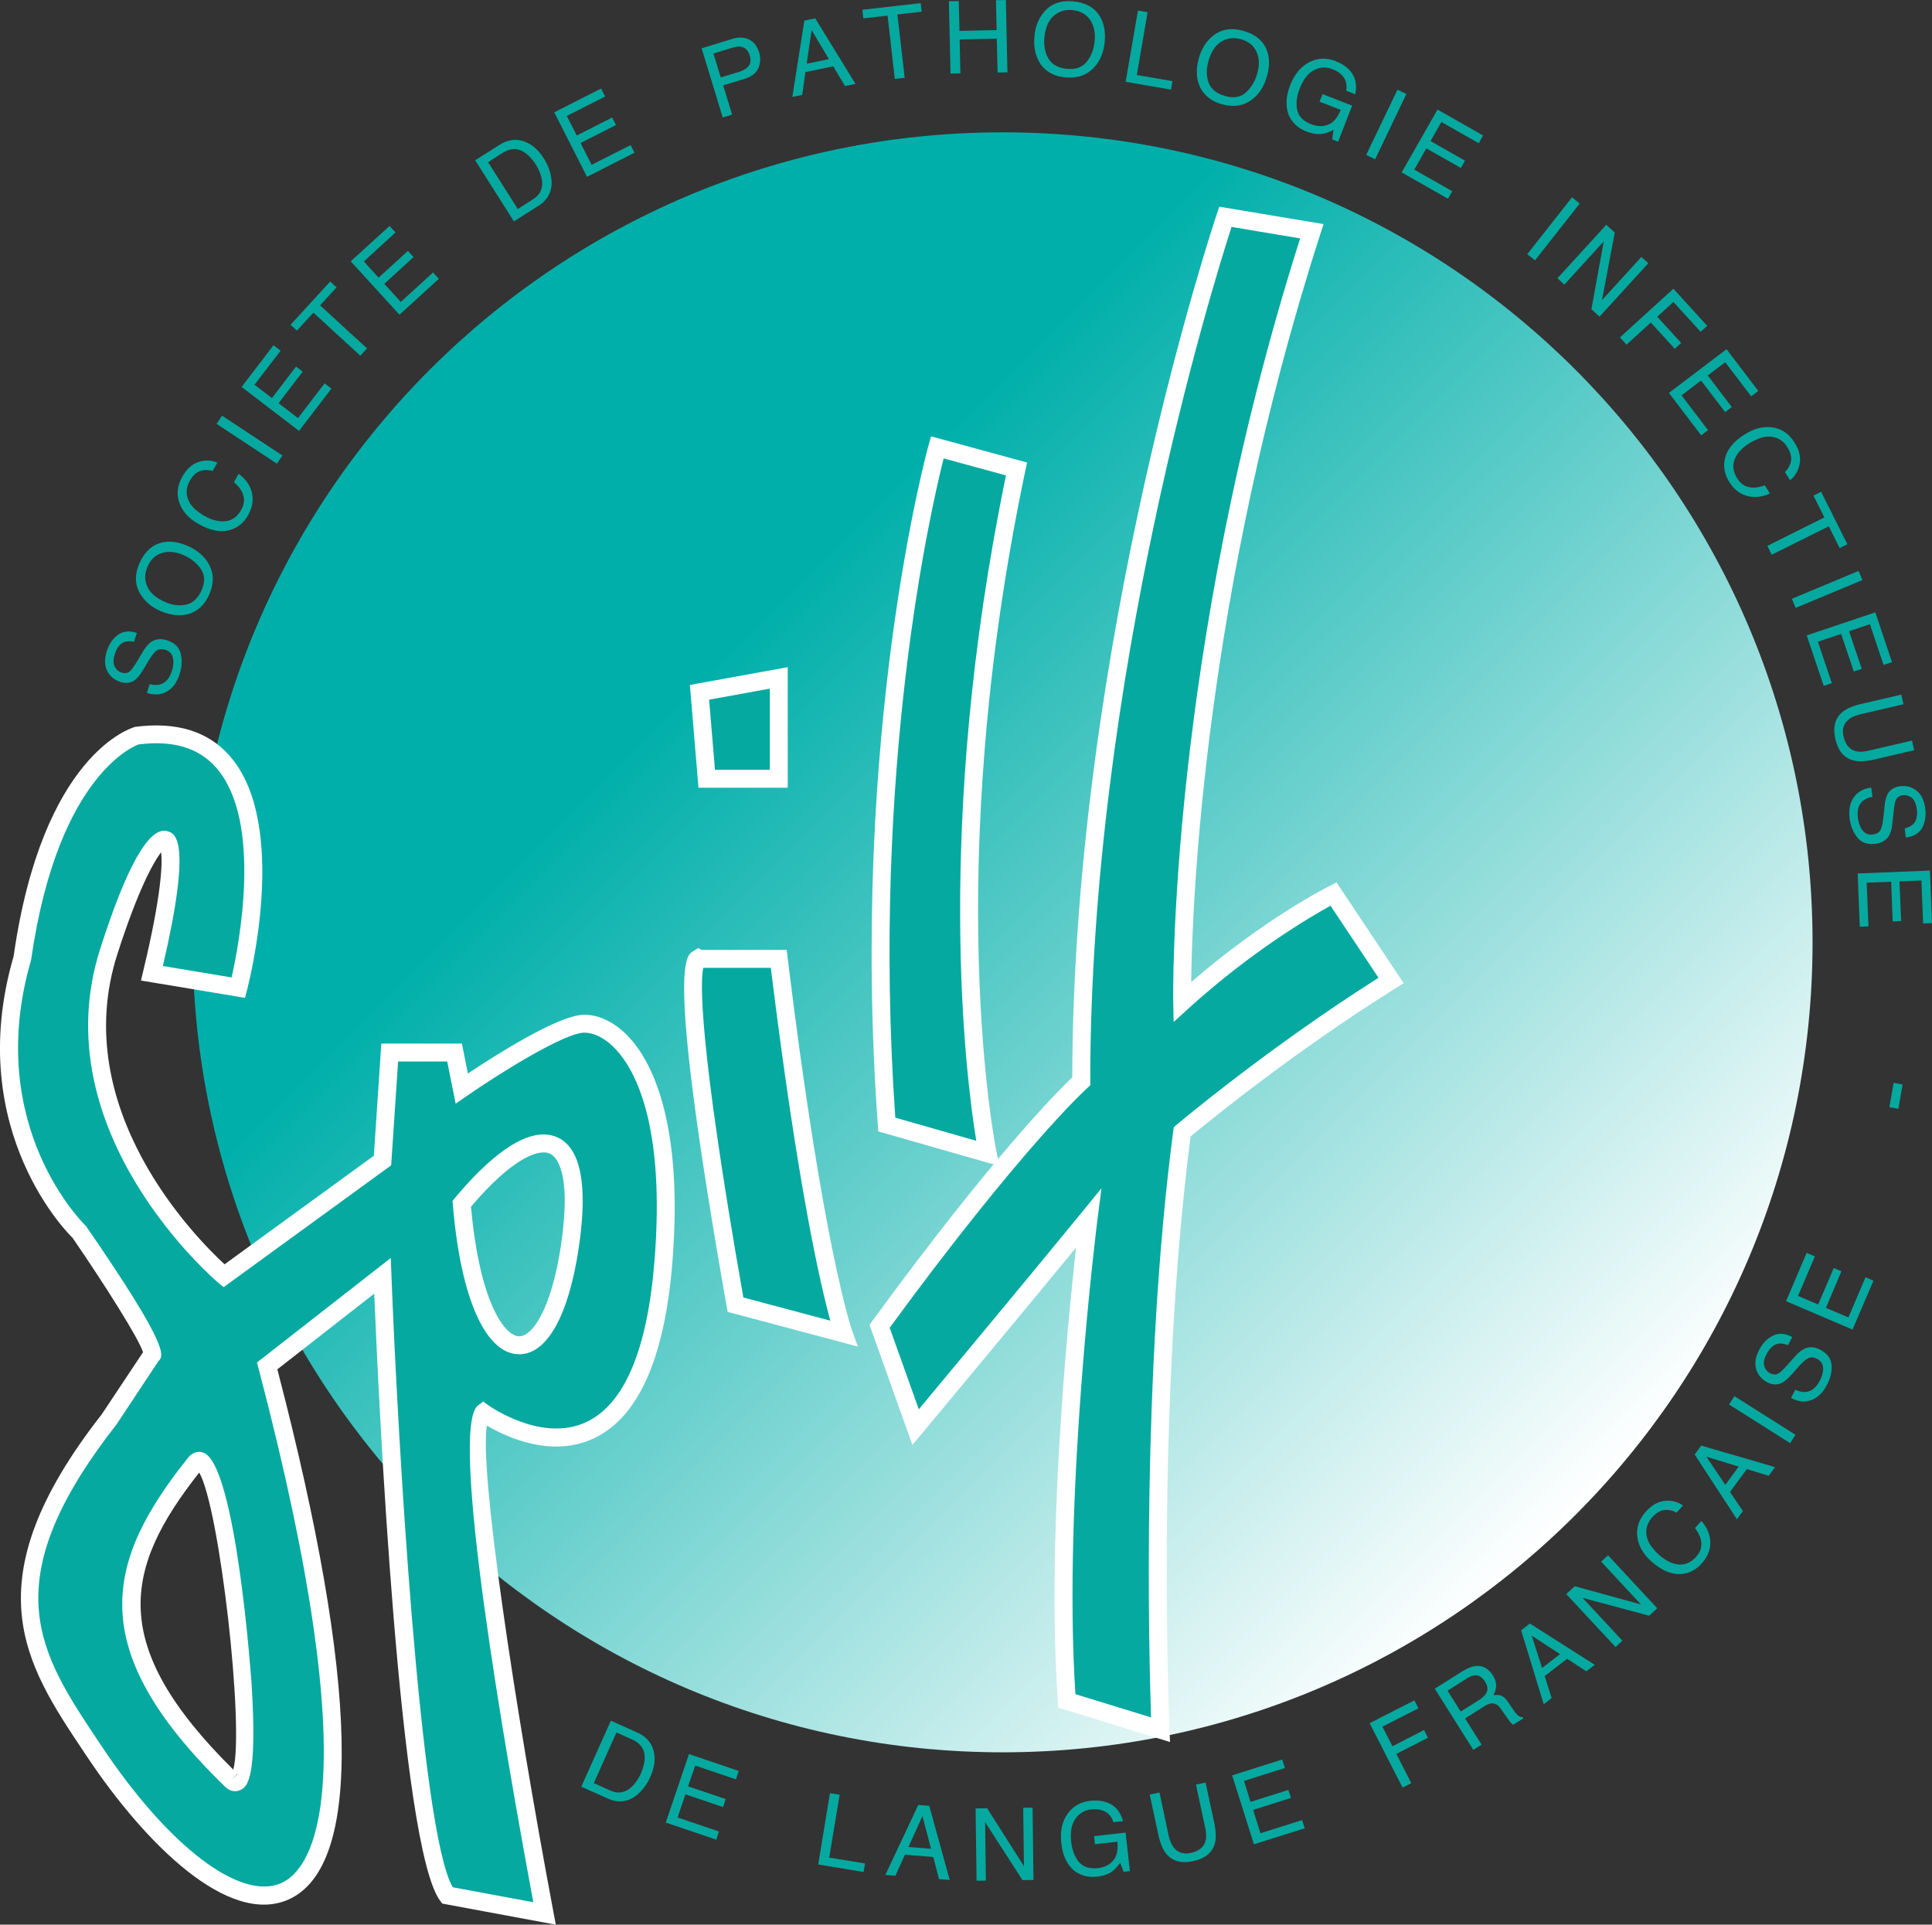
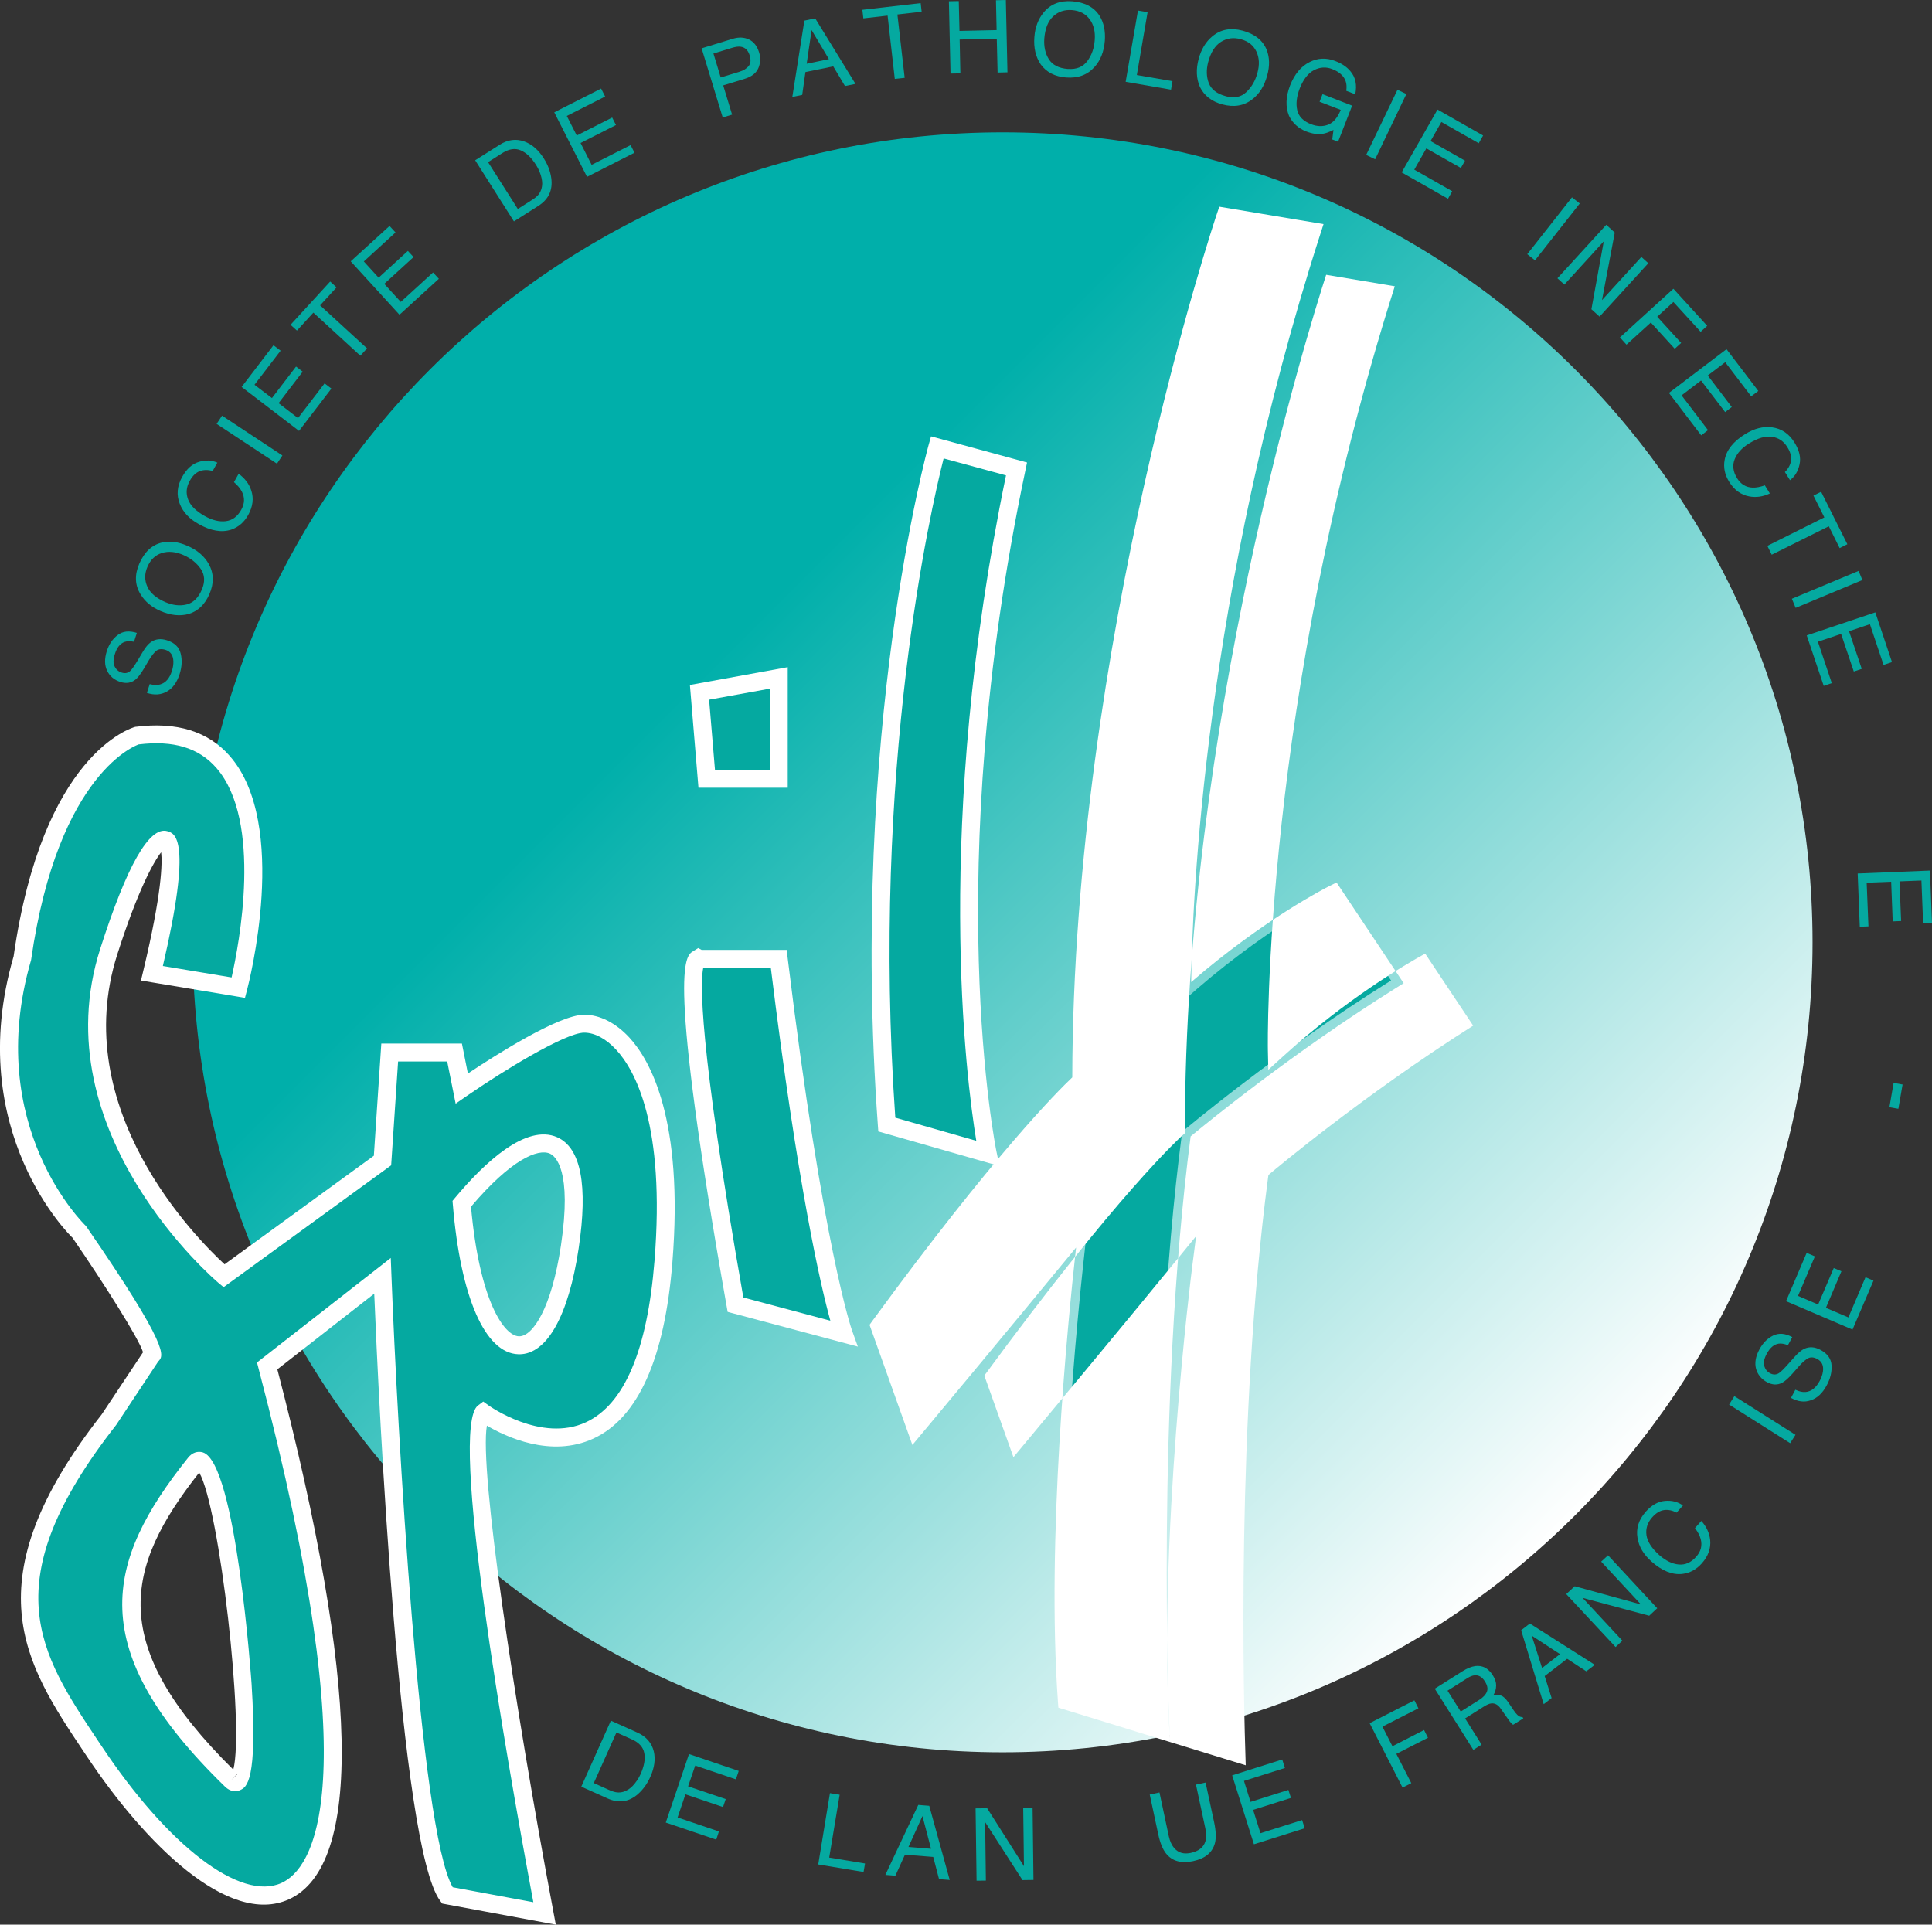
<svg xmlns="http://www.w3.org/2000/svg" id="Calque_2" data-name="Calque 2" viewBox="0 0 80.774 80.469">
  <rect x="0" y="0" width="80.774" height="80.469" fill="#333333" stroke="none" />
  <defs>
    <linearGradient id="linear-gradient" x1="17.971" y1="15.453" x2="65.863" y2="63.344" gradientUnits="userSpaceOnUse">
      <stop offset=".25" stop-color="#00afaa" />
      <stop offset="1" stop-color="#fff" />
    </linearGradient>
  </defs>
  <g id="Calque_1_-_copie" data-name="Calque 1 - copie">
    <g>
      <g>
        <path d="M6.258,28.602c.166.044.311.049.433.015.233-.064.399-.253.497-.568.047-.142.064-.276.061-.404-.01-.252-.122-.409-.331-.475-.155-.049-.281-.037-.379.035-.095.076-.2.21-.315.397l-.206.35c-.139.23-.257.384-.359.465-.176.139-.385.171-.625.095-.257-.083-.443-.237-.554-.467-.112-.227-.115-.5-.017-.818.095-.294.247-.521.46-.678.21-.161.477-.189.798-.088l-.118.37c-.159-.032-.291-.029-.392.007-.186.066-.325.235-.409.509-.071.22-.074.394-.007.521.064.128.162.211.291.252.142.046.264.022.365-.073.064-.061.173-.215.318-.458l.216-.362c.105-.174.213-.301.321-.379.193-.135.416-.161.673-.079.318.1.51.287.575.556.068.271.051.555-.044.856-.112.348-.287.595-.534.732-.247.14-.524.161-.835.056l.118-.367" style="fill: #05a9a0; stroke-width: 0px;" />
        <path d="M5.822,23.569c.213-.489.527-.784.943-.884.325-.078.68-.034,1.062.132.416.177.713.433.899.761.216.387.227.81.027,1.266-.186.428-.47.703-.859.825-.365.101-.757.061-1.173-.118-.375-.161-.656-.394-.842-.697-.24-.385-.26-.815-.057-1.285M8.438,24.656c.142-.332.125-.622-.047-.874-.176-.25-.416-.443-.724-.576-.328-.142-.629-.169-.899-.085-.274.085-.473.277-.602.573-.125.287-.128.565-.007.832.118.265.369.482.754.649.308.132.602.167.879.101.277-.064.494-.272.646-.62Z" style="fill: #05a9a0; stroke-width: 0px;" />
        <path d="M7.62,19.933c.186-.331.416-.539.696-.622.277-.085.534-.074.771.032l-.196.35c-.193-.057-.372-.056-.537.005-.162.061-.304.194-.419.404-.145.257-.169.512-.074.773.095.26.331.495.71.707.311.172.602.242.872.208.27-.035.487-.193.642-.475.145-.257.155-.512.027-.759-.068-.132-.176-.265-.331-.397l.196-.35c.26.188.436.419.527.696.111.333.068.676-.129,1.029-.169.303-.406.505-.703.609-.399.132-.855.056-1.366-.232-.392-.216-.652-.497-.788-.839-.149-.372-.115-.752.101-1.139" style="fill: #05a9a0; stroke-width: 0px;" />
        <polyline points="9.057 17.723 9.284 17.379 11.806 19.044 11.579 19.387 9.057 17.723" style="fill: #05a9a0; stroke-width: 0px;" />
        <polyline points="10.102 16.178 11.434 14.435 11.732 14.662 10.64 16.087 11.37 16.643 12.377 15.326 12.655 15.539 11.647 16.856 12.459 17.48 13.571 16.029 13.855 16.247 12.502 18.016 10.102 16.178" style="fill: #05a9a0; stroke-width: 0px;" />
        <polyline points="13.804 11.771 14.071 12.014 13.382 12.767 15.346 14.566 15.065 14.871 13.101 13.071 12.415 13.822 12.147 13.58 13.804 11.771" style="fill: #05a9a0; stroke-width: 0px;" />
        <polyline points="14.663 10.926 16.286 9.447 16.536 9.719 15.211 10.931 15.829 11.609 17.053 10.49 17.29 10.748 16.066 11.867 16.756 12.623 18.105 11.392 18.348 11.656 16.702 13.159 14.663 10.926" style="fill: #05a9a0; stroke-width: 0px;" />
        <path d="M19.866,6.701l1.021-.646c.345-.221.693-.265,1.041-.137.314.115.581.348.805.7.172.271.277.549.315.832.068.499-.112.886-.544,1.16l-1.018.646-1.619-2.554M22.25,8.355c.115-.073.203-.145.26-.216.101-.127.156-.284.159-.465,0-.145-.037-.308-.108-.487-.044-.107-.091-.203-.145-.284-.199-.316-.416-.522-.652-.619-.233-.098-.483-.059-.757.113l-.602.382,1.244,1.959.602-.384Z" style="fill: #05a9a0; stroke-width: 0px;" />
        <polyline points="23.173 4.696 25.131 3.702 25.3 4.035 23.697 4.847 24.113 5.665 25.594 4.914 25.753 5.227 24.272 5.978 24.735 6.891 26.365 6.066 26.527 6.385 24.542 7.393 23.173 4.696" style="fill: #05a9a0; stroke-width: 0px;" />
        <path d="M29.333,2.02l1.295-.397c.257-.078.483-.069.686.027.203.098.341.277.423.541.071.225.057.443-.03.654-.091.21-.281.36-.568.448l-.903.276.372,1.222-.392.12-.882-2.891M31.342,2.314c-.064-.213-.189-.333-.365-.36-.098-.017-.223,0-.375.046l-.774.237.304,1.001.778-.237c.176-.054.304-.134.392-.242.085-.108.098-.257.041-.445Z" style="fill: #05a9a0; stroke-width: 0px;" />
        <path d="M33.63.862l.453-.095,1.684,2.74-.44.089-.49-.822-1.163.238-.135.955-.413.084.504-3.192M34.655,2.471l-.723-1.214-.206,1.407.93-.193Z" style="fill: #05a9a0; stroke-width: 0px;" />
        <polyline points="38.492 .13 38.533 .489 37.519 .605 37.823 3.253 37.41 3.298 37.109 .652 36.095 .768 36.055 .409 38.492 .13" style="fill: #05a9a0; stroke-width: 0px;" />
        <polyline points="39.672 .052 40.085 .044 40.115 1.292 41.667 1.258 41.64 .01 42.053 0 42.12 3.023 41.708 3.033 41.674 1.618 40.122 1.652 40.152 3.067 39.74 3.075 39.672 .052" style="fill: #05a9a0; stroke-width: 0px;" />
        <path d="M44.828.054c.531.042.913.245,1.143.607.176.282.25.631.22,1.046-.037.45-.179.817-.433,1.095-.294.33-.693.475-1.19.436-.463-.035-.815-.218-1.055-.544-.213-.314-.304-.698-.267-1.149.03-.407.159-.747.386-1.023.287-.352.686-.507,1.197-.468M44.645,2.881c.362.027.629-.083.812-.326.183-.245.287-.536.311-.872.03-.355-.041-.648-.21-.877-.169-.23-.416-.358-.737-.385-.311-.024-.575.062-.788.262-.216.2-.338.507-.372.925-.024.333.037.622.189.866.152.242.416.379.794.409Z" style="fill: #05a9a0; stroke-width: 0px;" />
        <polyline points="47.576 .441 47.979 .51 47.529 3.136 49.02 3.393 48.959 3.748 47.062 3.42 47.576 .441" style="fill: #05a9a0; stroke-width: 0px;" />
        <path d="M51.948,1.28c.514.139.852.409,1.011.805.122.313.132.669.02,1.072-.118.436-.325.769-.625.997-.348.271-.768.34-1.248.21-.45-.122-.761-.365-.94-.732-.152-.348-.169-.74-.051-1.176.108-.396.294-.707.568-.935.348-.292.771-.374,1.265-.24M51.248,4.022c.348.096.636.039.855-.169.223-.208.379-.475.467-.8.095-.343.081-.644-.044-.903-.122-.257-.342-.429-.653-.512-.301-.083-.575-.044-.825.111-.247.156-.426.436-.534.84-.085.323-.078.619.024.886.105.265.342.448.71.546Z" style="fill: #05a9a0; stroke-width: 0px;" />
        <path d="M55.839,2.556c.26.1.467.238.615.416.22.254.287.578.206.97l-.375-.147c.034-.223,0-.409-.105-.56-.105-.149-.267-.264-.48-.347-.257-.101-.511-.086-.761.042-.25.128-.45.387-.602.774-.128.337-.162.636-.101.901.061.267.257.465.585.59.247.096.48.103.703.019.22-.084.396-.291.531-.62l-.886-.342.125-.316,1.237.48-.588,1.51-.243-.096.051-.399c-.186.093-.335.147-.456.164-.2.032-.429-.002-.683-.1-.328-.128-.568-.345-.72-.653-.152-.372-.138-.794.044-1.27.186-.47.456-.798.818-.979.341-.174.703-.188,1.085-.039" style="fill: #05a9a0; stroke-width: 0px;" />
        <polyline points="58.426 3.753 58.798 3.93 57.493 6.659 57.118 6.478 58.426 3.753" style="fill: #05a9a0; stroke-width: 0px;" />
        <polyline points="60.1 4.58 62.006 5.665 61.824 5.988 60.262 5.1 59.809 5.898 61.249 6.718 61.077 7.022 59.633 6.204 59.129 7.093 60.715 7.994 60.539 8.309 58.602 7.208 60.1 4.58" style="fill: #05a9a0; stroke-width: 0px;" />
        <polyline points="65.722 8.251 66.047 8.508 64.177 10.883 63.852 10.628 65.722 8.251" style="fill: #05a9a0; stroke-width: 0px;" />
        <polyline points="67.156 9.399 67.511 9.724 66.977 12.547 68.623 10.743 68.914 11.005 66.875 13.238 66.534 12.929 67.051 10.091 65.404 11.898 65.114 11.634 67.156 9.399" style="fill: #05a9a0; stroke-width: 0px;" />
        <polyline points="69.962 12.072 71.375 13.622 71.101 13.872 69.962 12.625 69.286 13.242 70.287 14.339 70.019 14.582 69.019 13.485 68.001 14.41 67.727 14.107 69.962 12.072" style="fill: #05a9a0; stroke-width: 0px;" />
        <polyline points="72.183 14.599 73.512 16.346 73.215 16.57 72.129 15.144 71.399 15.698 72.403 17.018 72.126 17.23 71.118 15.909 70.304 16.53 71.409 17.984 71.125 18.202 69.776 16.428 72.183 14.599" style="fill: #05a9a0; stroke-width: 0px;" />
        <path d="M75.03,18.509c.199.323.27.625.206.91-.061.284-.193.504-.399.657l-.213-.34c.142-.14.227-.298.257-.47.024-.174-.024-.362-.152-.566-.152-.25-.365-.396-.639-.436-.274-.044-.592.049-.964.277-.301.186-.5.407-.602.661-.101.253-.068.519.101.793.155.252.375.384.653.392.149.005.318-.027.507-.096l.21.34c-.287.138-.578.179-.866.123-.345-.066-.622-.267-.835-.61-.183-.296-.247-.598-.189-.913.074-.413.362-.774.862-1.084.379-.233.751-.328,1.116-.281.399.052.713.265.947.642" style="fill: #05a9a0; stroke-width: 0px;" />
        <polyline points="77.235 22.754 76.913 22.915 76.46 22.004 74.073 23.192 73.891 22.822 76.274 21.632 75.818 20.721 76.139 20.562 77.235 22.754" style="fill: #05a9a0; stroke-width: 0px;" />
        <polyline points="77.705 23.87 77.864 24.252 75.074 25.415 74.915 25.035 77.705 23.87" style="fill: #05a9a0; stroke-width: 0px;" />
        <polyline points="78.404 25.603 79.101 27.682 78.749 27.8 78.178 26.098 77.306 26.391 77.837 27.964 77.505 28.076 76.974 26.504 76.004 26.83 76.585 28.561 76.247 28.676 75.537 26.566 78.404 25.603" style="fill: #05a9a0; stroke-width: 0px;" />
-         <path d="M79.581,29.445l-1.819.423c-.213.049-.386.13-.507.245-.186.169-.247.396-.179.681.078.338.25.543.507.612.142.037.318.03.531-.019l1.823-.423.091.402-1.653.386c-.362.083-.652.1-.869.046-.399-.096-.656-.394-.771-.893-.115-.499-.017-.879.298-1.139.172-.144.44-.257.805-.34l1.653-.385.091.404" style="fill: #05a9a0; stroke-width: 0px;" />
-         <path d="M78.283,33.313c-.166.032-.301.09-.399.172-.183.156-.25.396-.206.724.02.147.057.277.118.392.115.221.281.318.497.289.166-.022.274-.086.331-.194.054-.11.091-.274.115-.494l.041-.406c.024-.265.068-.455.125-.571.101-.201.274-.318.524-.352.27-.035.504.027.7.184.196.157.318.402.362.735.041.306,0,.575-.122.808-.125.235-.355.374-.69.418l-.047-.382c.155-.041.274-.1.352-.174.139-.14.193-.35.155-.634-.034-.232-.105-.389-.216-.475-.115-.086-.24-.122-.375-.103-.145.019-.243.093-.297.221-.03.083-.064.265-.091.548l-.044.421c-.02.203-.061.362-.128.48-.115.203-.308.321-.571.359-.335.042-.585-.042-.761-.26-.176-.216-.284-.48-.325-.791-.047-.364.01-.661.172-.891.162-.232.406-.367.73-.406l.051.382" style="fill: #05a9a0; stroke-width: 0px;" />
        <polyline points="80.687 36.398 80.774 38.593 80.403 38.608 80.332 36.814 79.415 36.85 79.483 38.508 79.131 38.523 79.067 36.865 78.043 36.905 78.117 38.731 77.755 38.745 77.667 36.52 80.687 36.398" style="fill: #05a9a0; stroke-width: 0px;" />
        <path d="M25.54,71.941l1.102.495c.375.167.605.431.693.793.074.325.027.678-.145,1.058-.128.292-.304.532-.517.722-.379.332-.805.394-1.271.184l-1.099-.494,1.237-2.759M25.475,74.842c.125.056.233.088.325.098.166.015.321-.027.473-.125.125-.079.24-.199.348-.358.068-.095.118-.189.159-.277.152-.342.206-.636.156-.884-.047-.25-.22-.44-.514-.571l-.649-.291-.947,2.116.649.293Z" style="fill: #05a9a0; stroke-width: 0px;" />
        <polyline points="28.806 73.336 30.885 74.043 30.767 74.394 29.066 73.818 28.768 74.687 30.341 75.219 30.229 75.552 28.657 75.02 28.329 75.988 30.057 76.573 29.945 76.915 27.835 76.201 28.806 73.336" style="fill: #05a9a0; stroke-width: 0px;" />
        <polyline points="34.699 74.971 35.105 75.037 34.668 77.665 36.166 77.912 36.105 78.267 34.209 77.953 34.699 74.971" style="fill: #05a9a0; stroke-width: 0px;" />
        <path d="M38.391,75.464l.46.037.855,3.1-.446-.035-.243-.928-1.183-.093-.399.877-.419-.034,1.376-2.925M38.925,77.297l-.358-1.369-.585,1.293.943.076Z" style="fill: #05a9a0; stroke-width: 0px;" />
        <polyline points="40.788 75.608 41.272 75.603 42.81 78.025 42.779 75.583 43.171 75.578 43.208 78.6 42.749 78.607 41.187 76.183 41.218 78.627 40.829 78.632 40.788 75.608" style="fill: #05a9a0; stroke-width: 0px;" />
-         <path d="M45.582,75.292c.277-.03.524-.003.74.085.311.122.524.379.632.764l-.402.044c-.071-.215-.189-.364-.352-.446-.162-.084-.359-.113-.588-.088-.27.03-.49.162-.652.39-.162.23-.22.551-.176.964.041.358.152.641.328.849.179.206.443.291.791.25.264-.027.477-.13.632-.31.156-.176.216-.441.183-.794l-.94.106-.037-.337,1.319-.149.179,1.609-.264.03-.142-.379c-.118.169-.227.286-.325.357-.162.12-.382.196-.652.225-.352.041-.663-.041-.94-.244-.308-.259-.49-.641-.544-1.144-.057-.504.03-.92.267-1.246.223-.313.538-.492.943-.538" style="fill: #05a9a0; stroke-width: 0px;" />
        <path d="M48.476,74.942l.389,1.827c.047.215.125.384.237.509.169.191.392.252.679.193.338-.073.548-.24.619-.499.041-.138.037-.318-.007-.531l-.392-1.827.402-.086.358,1.66c.078.364.088.654.034.871-.105.396-.409.648-.91.754-.5.108-.876.002-1.133-.316-.139-.174-.25-.443-.328-.807l-.355-1.66.406-.088" style="fill: #05a9a0; stroke-width: 0px;" />
        <polyline points="51.515 74.227 53.608 73.564 53.72 73.919 52.009 74.46 52.283 75.336 53.865 74.836 53.973 75.17 52.391 75.671 52.699 76.646 54.44 76.097 54.548 76.44 52.425 77.109 51.515 74.227" style="fill: #05a9a0; stroke-width: 0px;" />
        <polyline points="57.263 72.046 59.133 71.091 59.302 71.424 57.797 72.19 58.216 73.01 59.538 72.332 59.701 72.655 58.379 73.329 59.004 74.553 58.639 74.739 57.263 72.046" style="fill: #05a9a0; stroke-width: 0px;" />
        <path d="M59.985,70.604l1.163-.732c.189-.12.365-.191.527-.215.304-.039.548.09.734.382.098.154.145.299.142.436,0,.139-.041.271-.115.402.125-.022.233-.017.328.017.091.035.186.123.287.269l.227.336c.064.095.118.162.162.201.071.069.142.098.21.086l.037.059-.426.267c-.027-.015-.054-.037-.081-.068-.03-.03-.078-.095-.145-.191l-.291-.414c-.111-.162-.243-.235-.392-.221-.085.008-.196.057-.332.144l-.767.485.69,1.095-.345.22-1.613-2.559M61.848,71.069c.159-.101.264-.211.315-.337.051-.122.024-.267-.085-.438-.115-.181-.257-.265-.426-.25-.091.008-.193.049-.311.122l-.822.521.551.872.778-.49Z" style="fill: #05a9a0; stroke-width: 0px;" />
        <path d="M63.596,68.161l.365-.282,2.715,1.726-.355.272-.801-.524-.94.723.291.918-.331.257-.943-3.09M65.222,69.159l-1.183-.773.433,1.352.751-.58Z" style="fill: #05a9a0; stroke-width: 0px;" />
        <polyline points="65.482 66.648 65.837 66.319 68.606 67.081 66.943 65.291 67.23 65.026 69.286 67.24 68.951 67.553 66.165 66.806 67.829 68.596 67.545 68.861 65.482 66.648" style="fill: #05a9a0; stroke-width: 0px;" />
        <path d="M68.802,63.208c.254-.284.524-.436.815-.458.287-.024.538.042.744.194l-.267.299c-.172-.095-.348-.13-.521-.108-.176.024-.341.127-.5.306-.193.218-.274.467-.237.739.037.274.22.554.541.842.267.233.538.364.808.389.274.025.517-.084.73-.325.2-.221.26-.468.189-.739-.037-.142-.115-.294-.24-.458l.267-.299c.216.24.335.502.369.795.034.35-.081.676-.348.977-.23.259-.504.407-.818.443-.416.047-.845-.127-1.285-.516-.335-.296-.531-.627-.588-.991-.064-.394.047-.757.342-1.09" style="fill: #05a9a0; stroke-width: 0px;" />
-         <path d="M70.851,60.813l.274-.374,3.087.901-.264.362-.916-.281-.703.957.538.8-.25.34-1.765-2.705M72.691,61.318l-1.349-.414.791,1.178.558-.764Z" style="fill: #05a9a0; stroke-width: 0px;" />
        <polyline points="72.291 58.723 72.511 58.372 75.067 59.988 74.844 60.338 72.291 58.723" style="fill: #05a9a0; stroke-width: 0px;" />
        <path d="M75.061,58.103c.156.074.298.107.426.096.237-.02.436-.174.592-.465.071-.13.115-.26.135-.387.037-.248-.041-.423-.233-.527-.145-.079-.274-.089-.382-.035-.108.057-.237.167-.382.331l-.271.308c-.176.198-.321.328-.436.387-.199.105-.409.096-.632-.022-.237-.13-.392-.318-.46-.561-.064-.243-.02-.512.139-.808.145-.271.338-.465.575-.581.24-.117.504-.096.801.064l-.182.338c-.152-.059-.281-.081-.389-.064-.196.03-.362.171-.497.423-.111.205-.145.374-.105.51.044.139.122.24.243.304.128.069.254.069.369-.003.078-.049.21-.179.399-.392l.281-.314c.135-.152.264-.257.385-.315.213-.096.44-.081.676.047.294.159.45.377.463.656.014.277-.054.554-.206.832-.172.321-.392.529-.663.619-.264.095-.541.059-.828-.1l.182-.34" style="fill: #05a9a0; stroke-width: 0px;" />
        <polyline points="74.672 54.401 75.534 52.382 75.879 52.529 75.172 54.181 76.014 54.541 76.667 53.016 76.988 53.151 76.339 54.68 77.279 55.08 77.995 53.401 78.327 53.544 77.451 55.589 74.672 54.401" style="fill: #05a9a0; stroke-width: 0px;" />
        <polyline points="78.993 46.293 79.169 45.275 79.544 45.343 79.368 46.359 78.993 46.293" style="fill: #05a9a0; stroke-width: 0px;" />
      </g>
      <g>
        <path d="M8.053,39.399C8.053,20.697,23.214,5.533,41.917,5.533s33.863,15.164,33.863,33.866-15.16,33.864-33.863,33.864S8.053,58.101,8.053,39.399" style="fill: url(#linear-gradient); stroke-width: 0px;" />
        <g>
          <g>
            <path d="M29.245,40.089h3.313c1.504,12.351,2.712,15.664,2.712,15.664l-4.52-1.205c-2.712-15.362-1.505-14.459-1.505-14.459" style="fill: #05a9a0; stroke-width: 0px;" />
            <path d="M35.866,56.3l-5.444-1.451-.042-.235c-2.501-14.168-1.733-14.641-1.405-14.842l.217-.134.14.076h3.558l.04.33c1.477,12.124,2.68,15.548,2.692,15.581l.244.675ZM31.078,54.247l3.638.97c-.401-1.451-1.354-5.529-2.489-14.753h-2.825c-.118.535-.226,2.962,1.676,13.783Z" style="fill: #fff; stroke-width: 0px;" />
          </g>
          <g>
            <polyline points="29.245 28.945 32.559 28.343 32.559 32.559 29.546 32.559 29.245 28.945" style="fill: #05a9a0; stroke-width: 0px;" />
            <path d="M32.934,32.935h-3.732l-.358-4.297,4.09-.744v5.041ZM29.892,32.185h2.292v-3.393l-2.537.461.245,2.932Z" style="fill: #fff; stroke-width: 0px;" />
          </g>
          <g>
            <path d="M39.185,18.704l3.313.903c-3.614,17.169-1.207,28.615-1.207,28.615l-4.216-1.205c-1.204-16.565,2.11-28.313,2.11-28.313" style="fill: #05a9a0; stroke-width: 0px;" />
            <path d="M41.787,48.753l-5.066-1.448-.019-.261c-1.194-16.441,2.09-28.324,2.123-28.442l.101-.358,4.013,1.093-.072.346c-3.555,16.883-1.231,28.347-1.207,28.461l.127.608ZM37.431,46.729l3.386.968c-.422-2.57-1.792-13.146,1.242-27.821l-2.607-.71c-.526,2.082-3.041,12.982-2.021,27.563Z" style="fill: #fff; stroke-width: 0px;" />
          </g>
          <g>
            <path d="M51.231,9.064l3.614.604c-5.721,17.771-5.42,32.228-5.42,32.228,3.313-3.011,6.326-4.517,6.326-4.517l2.407,3.614c-4.818,3.012-8.733,6.326-8.733,6.326-1.508,11.445-.906,24.999-.906,24.999l-3.915-1.204c-.602-8.434.906-20.181.906-20.181-2.711,3.313-7.231,8.735-7.231,8.735l-1.505-4.218c5.724-7.83,8.432-10.241,8.432-10.241,0-18.372,6.025-36.145,6.025-36.145" style="fill: #05a9a0; stroke-width: 0px;" />
-             <path d="M48.918,72.833l-4.669-1.436-.019-.257c-.481-6.748.394-15.698.759-18.98-2.714,3.302-6.422,7.748-6.422,7.748l-.421.504-1.792-5.022.117-.161c5.073-6.939,7.761-9.618,8.359-10.184.036-18.166,5.985-35.923,6.045-36.101l.103-.302,4.357.728-.133.413c-4.869,15.124-5.359,27.966-5.401,31.278,3.053-2.639,5.666-3.959,5.782-4.017l.297-.148,2.805,4.211-.327.205c-4.295,2.685-7.91,5.646-8.58,6.201-1.462,11.252-.891,24.654-.884,24.789l.023.531ZM44.961,70.832l3.164.973c-.09-2.622-.398-14.46.929-24.534l.02-.144.11-.094c.038-.032,3.812-3.215,8.45-6.152l-2.006-3.012c-.828.454-3.305,1.9-5.95,4.304l-.609.555-.018-.824c-.003-.145-.233-14.496,5.306-31.937l-2.869-.479c-.782,2.42-5.906,18.922-5.906,35.722v.168l-.125.112c-.027.023-2.719,2.457-8.261,10.022l1.217,3.411c1.183-1.42,4.598-5.524,6.809-8.227l.828-1.013-.166,1.298c-.015.116-1.466,11.569-.922,19.851Z" style="fill: #fff; stroke-width: 0px;" />
+             <path d="M48.918,72.833l-4.669-1.436-.019-.257c-.481-6.748.394-15.698.759-18.98-2.714,3.302-6.422,7.748-6.422,7.748l-.421.504-1.792-5.022.117-.161c5.073-6.939,7.761-9.618,8.359-10.184.036-18.166,5.985-35.923,6.045-36.101l.103-.302,4.357.728-.133.413c-4.869,15.124-5.359,27.966-5.401,31.278,3.053-2.639,5.666-3.959,5.782-4.017l.297-.148,2.805,4.211-.327.205c-4.295,2.685-7.91,5.646-8.58,6.201-1.462,11.252-.891,24.654-.884,24.789l.023.531Zl3.164.973c-.09-2.622-.398-14.46.929-24.534l.02-.144.11-.094c.038-.032,3.812-3.215,8.45-6.152l-2.006-3.012c-.828.454-3.305,1.9-5.95,4.304l-.609.555-.018-.824c-.003-.145-.233-14.496,5.306-31.937l-2.869-.479c-.782,2.42-5.906,18.922-5.906,35.722v.168l-.125.112c-.027.023-2.719,2.457-8.261,10.022l1.217,3.411c1.183-1.42,4.598-5.524,6.809-8.227l.828-1.013-.166,1.298c-.015.116-1.466,11.569-.922,19.851Z" style="fill: #fff; stroke-width: 0px;" />
          </g>
          <g>
            <path d="M24.424,42.8c-1.204,0-5.119,2.712-5.119,2.712l-.301-1.506h-2.712l-.301,4.517-6.627,4.82s-7.229-6.023-4.818-13.554c1.971-6.159,3.614-6.627,1.805.904l3.614.602s3.013-11.446-4.216-10.542c0,0-3.624.967-4.821,9.337-2.106,7.23,2.411,11.446,2.411,11.446,0,0,3.314,4.82,3.012,5.121l-1.805,2.712c-5.423,6.928-3.111,10.096-.605,13.855,6.072,9.107,14.308,10.843,7.228-16.116l4.821-3.765s.903,23.495,2.712,25.904l4.064.754s-3.763-20.031-2.56-20.935c0,0,6.64,4.821,7.53-6.324.602-7.531-1.778-9.94-3.313-9.94ZM9.666,74.426c-5.572-5.421-4.99-8.895-1.504-13.252,1.204-1.506,2.958,14.665,1.504,13.252ZM23.822,52.137c-.903,6.025-3.915,5.423-4.517-1.807,3.012-3.614,5.332-3.628,4.517,1.807Z" style="fill: #05a9a0; stroke-width: 0px;" />
            <path d="M23.237,80.469l-4.746-.881-.088-.116c-1.704-2.27-2.573-20.926-2.757-25.384l-4.051,3.163c3.419,13.104,3.584,20.765.477,22.162-2.527,1.136-6.018-2.346-8.442-5.982l-.146-.218c-2.426-3.636-4.718-7.069.767-14.077l1.729-2.6c-.173-.564-1.599-2.823-2.95-4.788h0c-.012,0-4.604-4.412-2.461-11.764,1.207-8.466,4.927-9.553,5.084-9.595,1.742-.225,3.055.191,3.954,1.219,2.505,2.862.796,9.5.722,9.781l-.087.33-4.349-.724.094-.392c.784-3.261.802-4.521.751-4.971-.315.4-.972,1.574-1.834,4.269-2.073,6.477,3.319,11.886,4.485,12.959l6.241-4.539.312-4.691h3.37l.25,1.253c1.123-.749,3.799-2.458,4.862-2.458.649,0,1.319.339,1.887.953.877.949,2.277,3.433,1.801,9.392-.322,4.033-1.435,6.515-3.307,7.377-1.776.817-3.667-.081-4.449-.543-.323,1.822,1.132,11.555,2.78,20.326l.101.538ZM18.928,78.906l3.37.625c-1.184-6.353-3.535-19.851-2.315-20.767l.221-.166.224.162c.022.017,2.204,1.567,4.067.704,1.605-.742,2.571-3.015,2.869-6.755.454-5.674-.81-7.963-1.604-8.822-.424-.459-.898-.712-1.336-.712-.791,0-3.429,1.622-4.905,2.645l-.469.324-.353-1.764h-2.053l-.29,4.342-7.005,5.094-.225-.187c-.074-.062-7.394-6.273-4.935-13.956,1.112-3.476,2.05-5.131,2.801-4.924.322.09,1.065.297-.181,5.639l2.874.478c.308-1.36,1.31-6.537-.641-8.765-.734-.839-1.795-1.156-3.246-.978h0c.017,0-3.358,1.06-4.497,9.018-2.024,6.962,2.252,11.079,2.296,11.12,3.543,5.138,3.253,5.427,3.021,5.659l-1.758,2.654c-5.167,6.603-3.218,9.523-.75,13.222l.146.218c2.789,4.183,5.804,6.484,7.511,5.714,1.263-.567,3.697-3.801-.958-21.525l-.062-.239,5.593-4.368.028.731c.246,6.388,1.177,23.188,2.562,25.579ZM6.04,56.447c-.011.009-.02.022-.027.04l.027-.04ZM9.83,74.89c-.12,0-.27-.043-.426-.194h-0c-5.897-5.738-5.029-9.389-1.536-13.755.164-.205.395-.284.617-.215,1.391.438,2.027,9.581,2.033,9.674.258,4.106-.219,4.325-.475,4.443-.044.021-.119.047-.213.047ZM9.925,74.16l-.26.267.271-.261c-.002-.002-.006-.004-.011-.006ZM8.329,61.567c-3.161,4.01-3.833,7.222,1.425,12.421.47-1.779-.578-10.972-1.425-12.421ZM21.71,56.62h-.041c-1.392-.046-2.415-2.386-2.737-6.259l-.013-.153.098-.118c1.235-1.481,2.98-3.117,4.281-2.541.989.444,1.29,2.007.895,4.644-.422,2.818-1.326,4.428-2.483,4.428ZM19.692,50.452c.351,3.935,1.384,5.397,2.001,5.418h.014c.569,0,1.353-1.18,1.744-3.789h0c.475-3.165-.232-3.745-.46-3.848-.499-.222-1.625.245-3.299,2.219Z" style="fill: #fff; stroke-width: 0px;" />
          </g>
        </g>
      </g>
    </g>
  </g>
</svg>